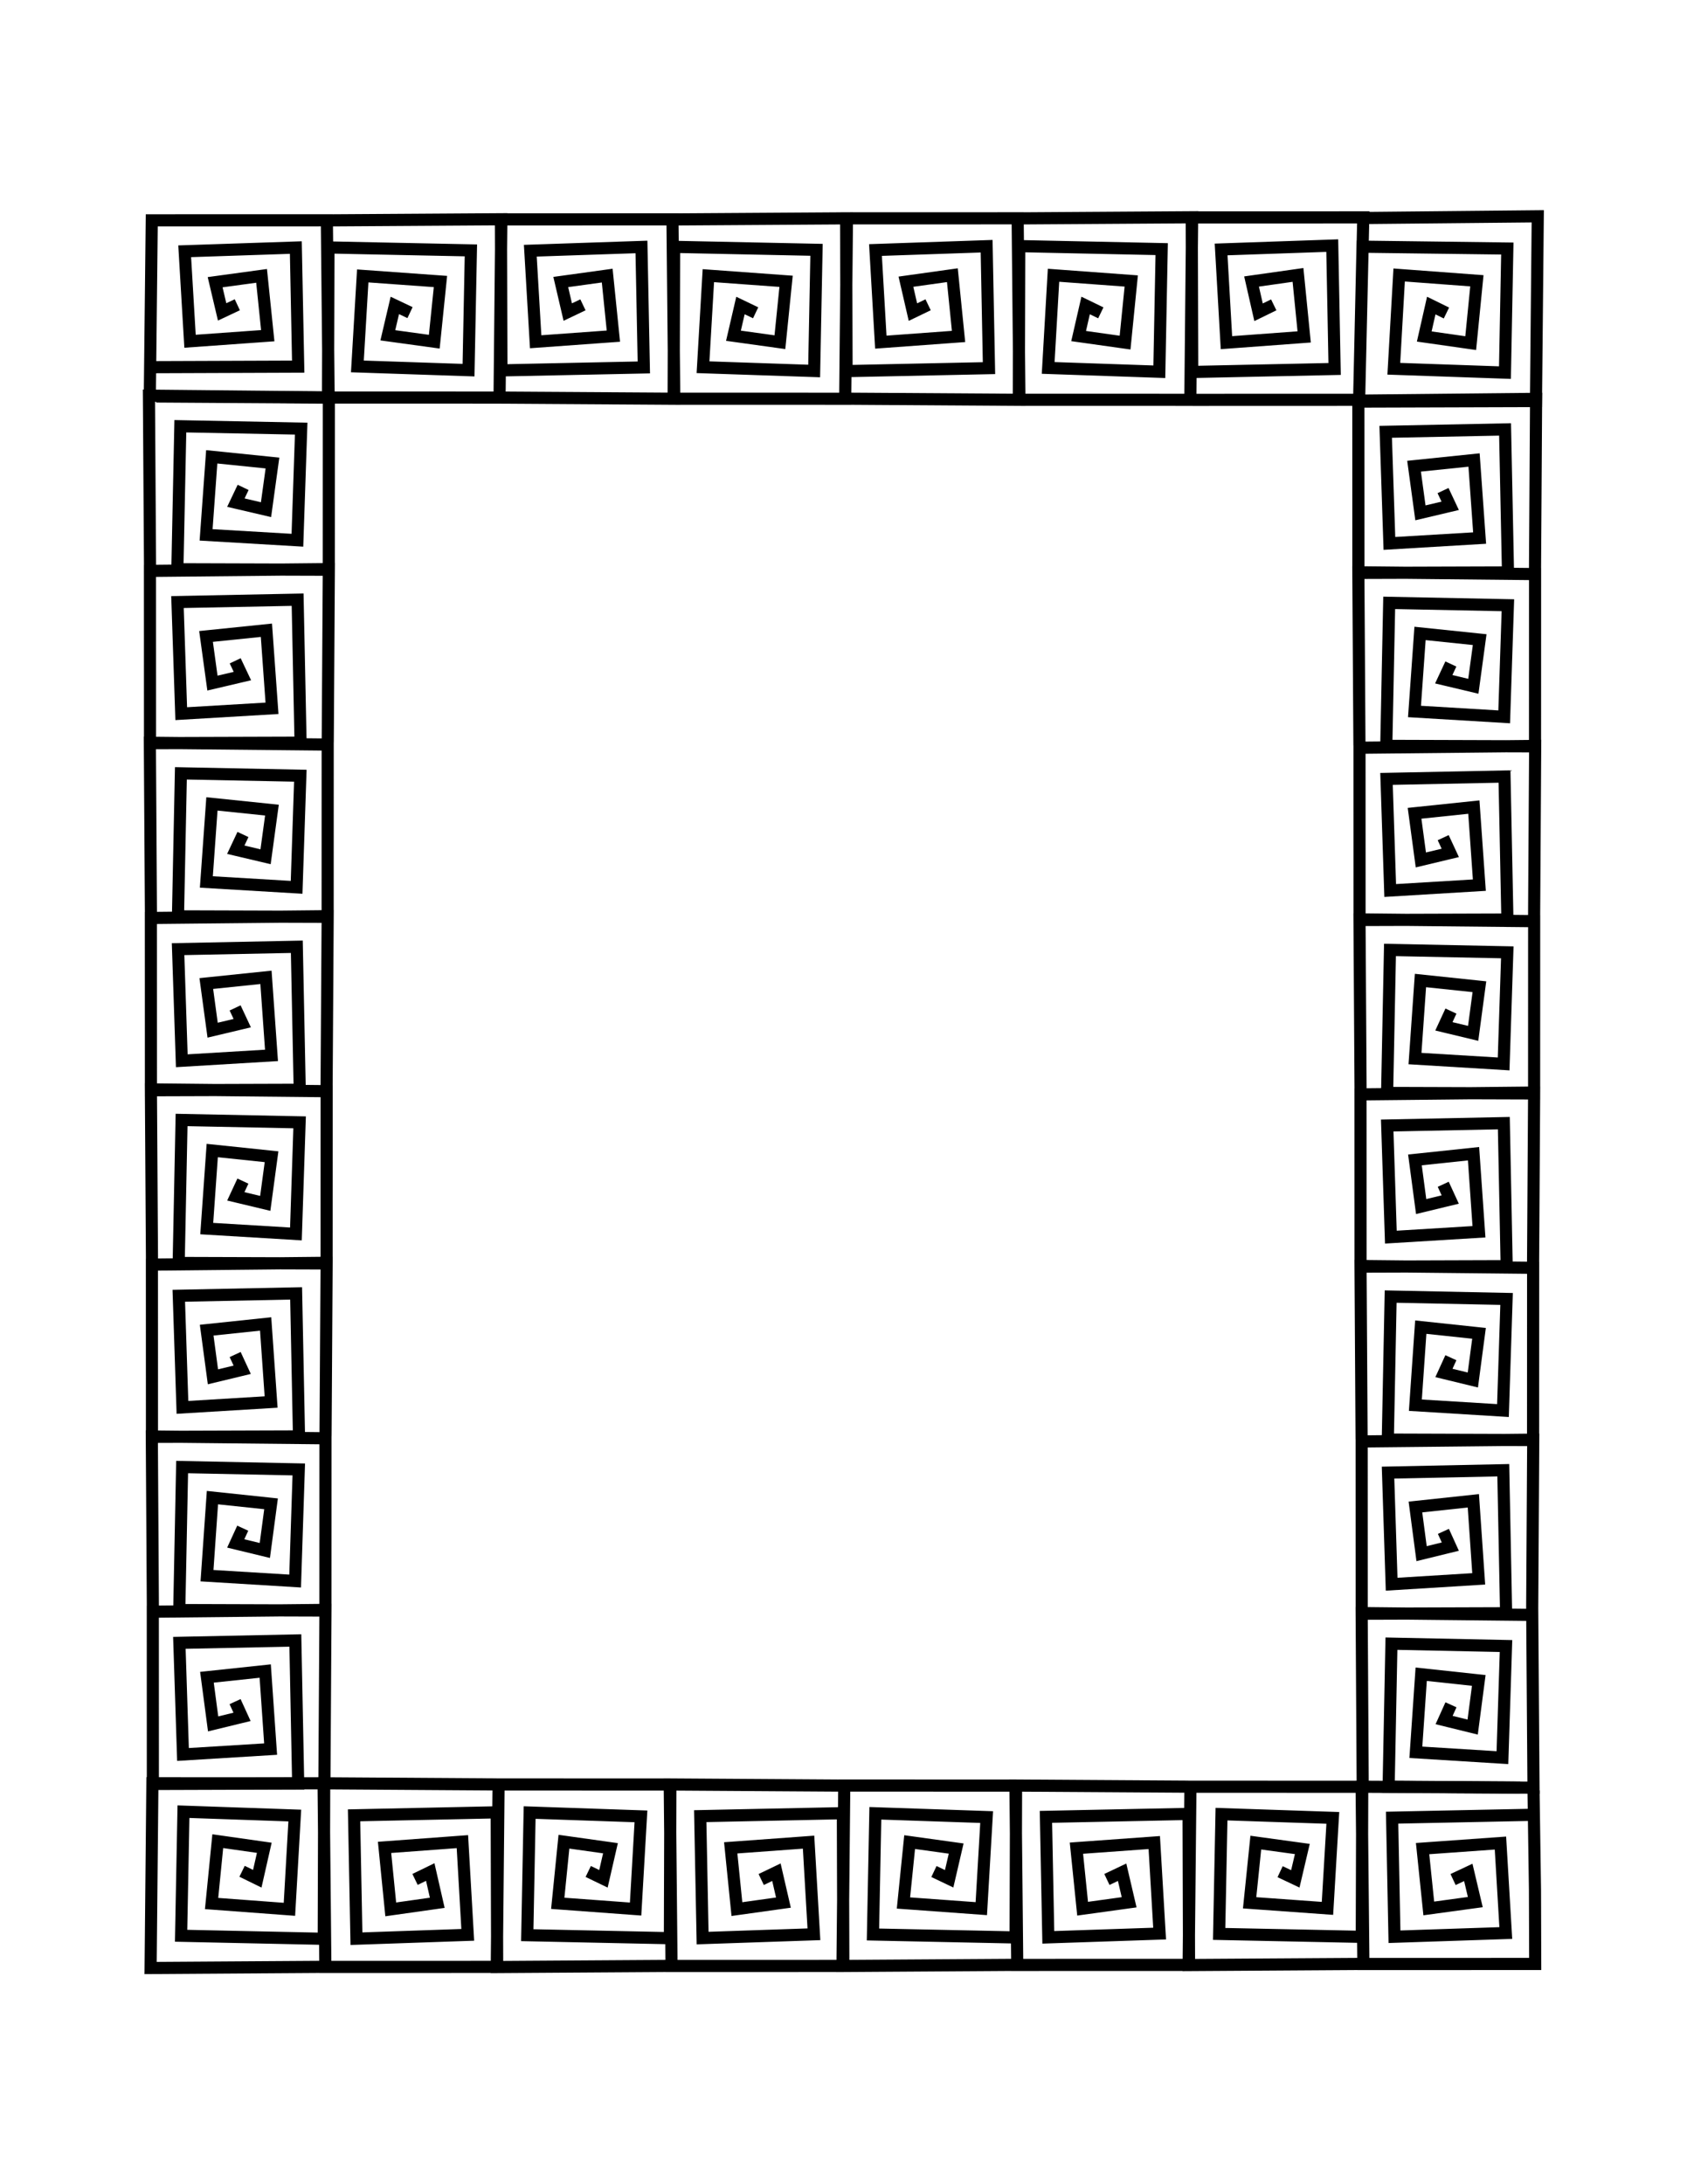
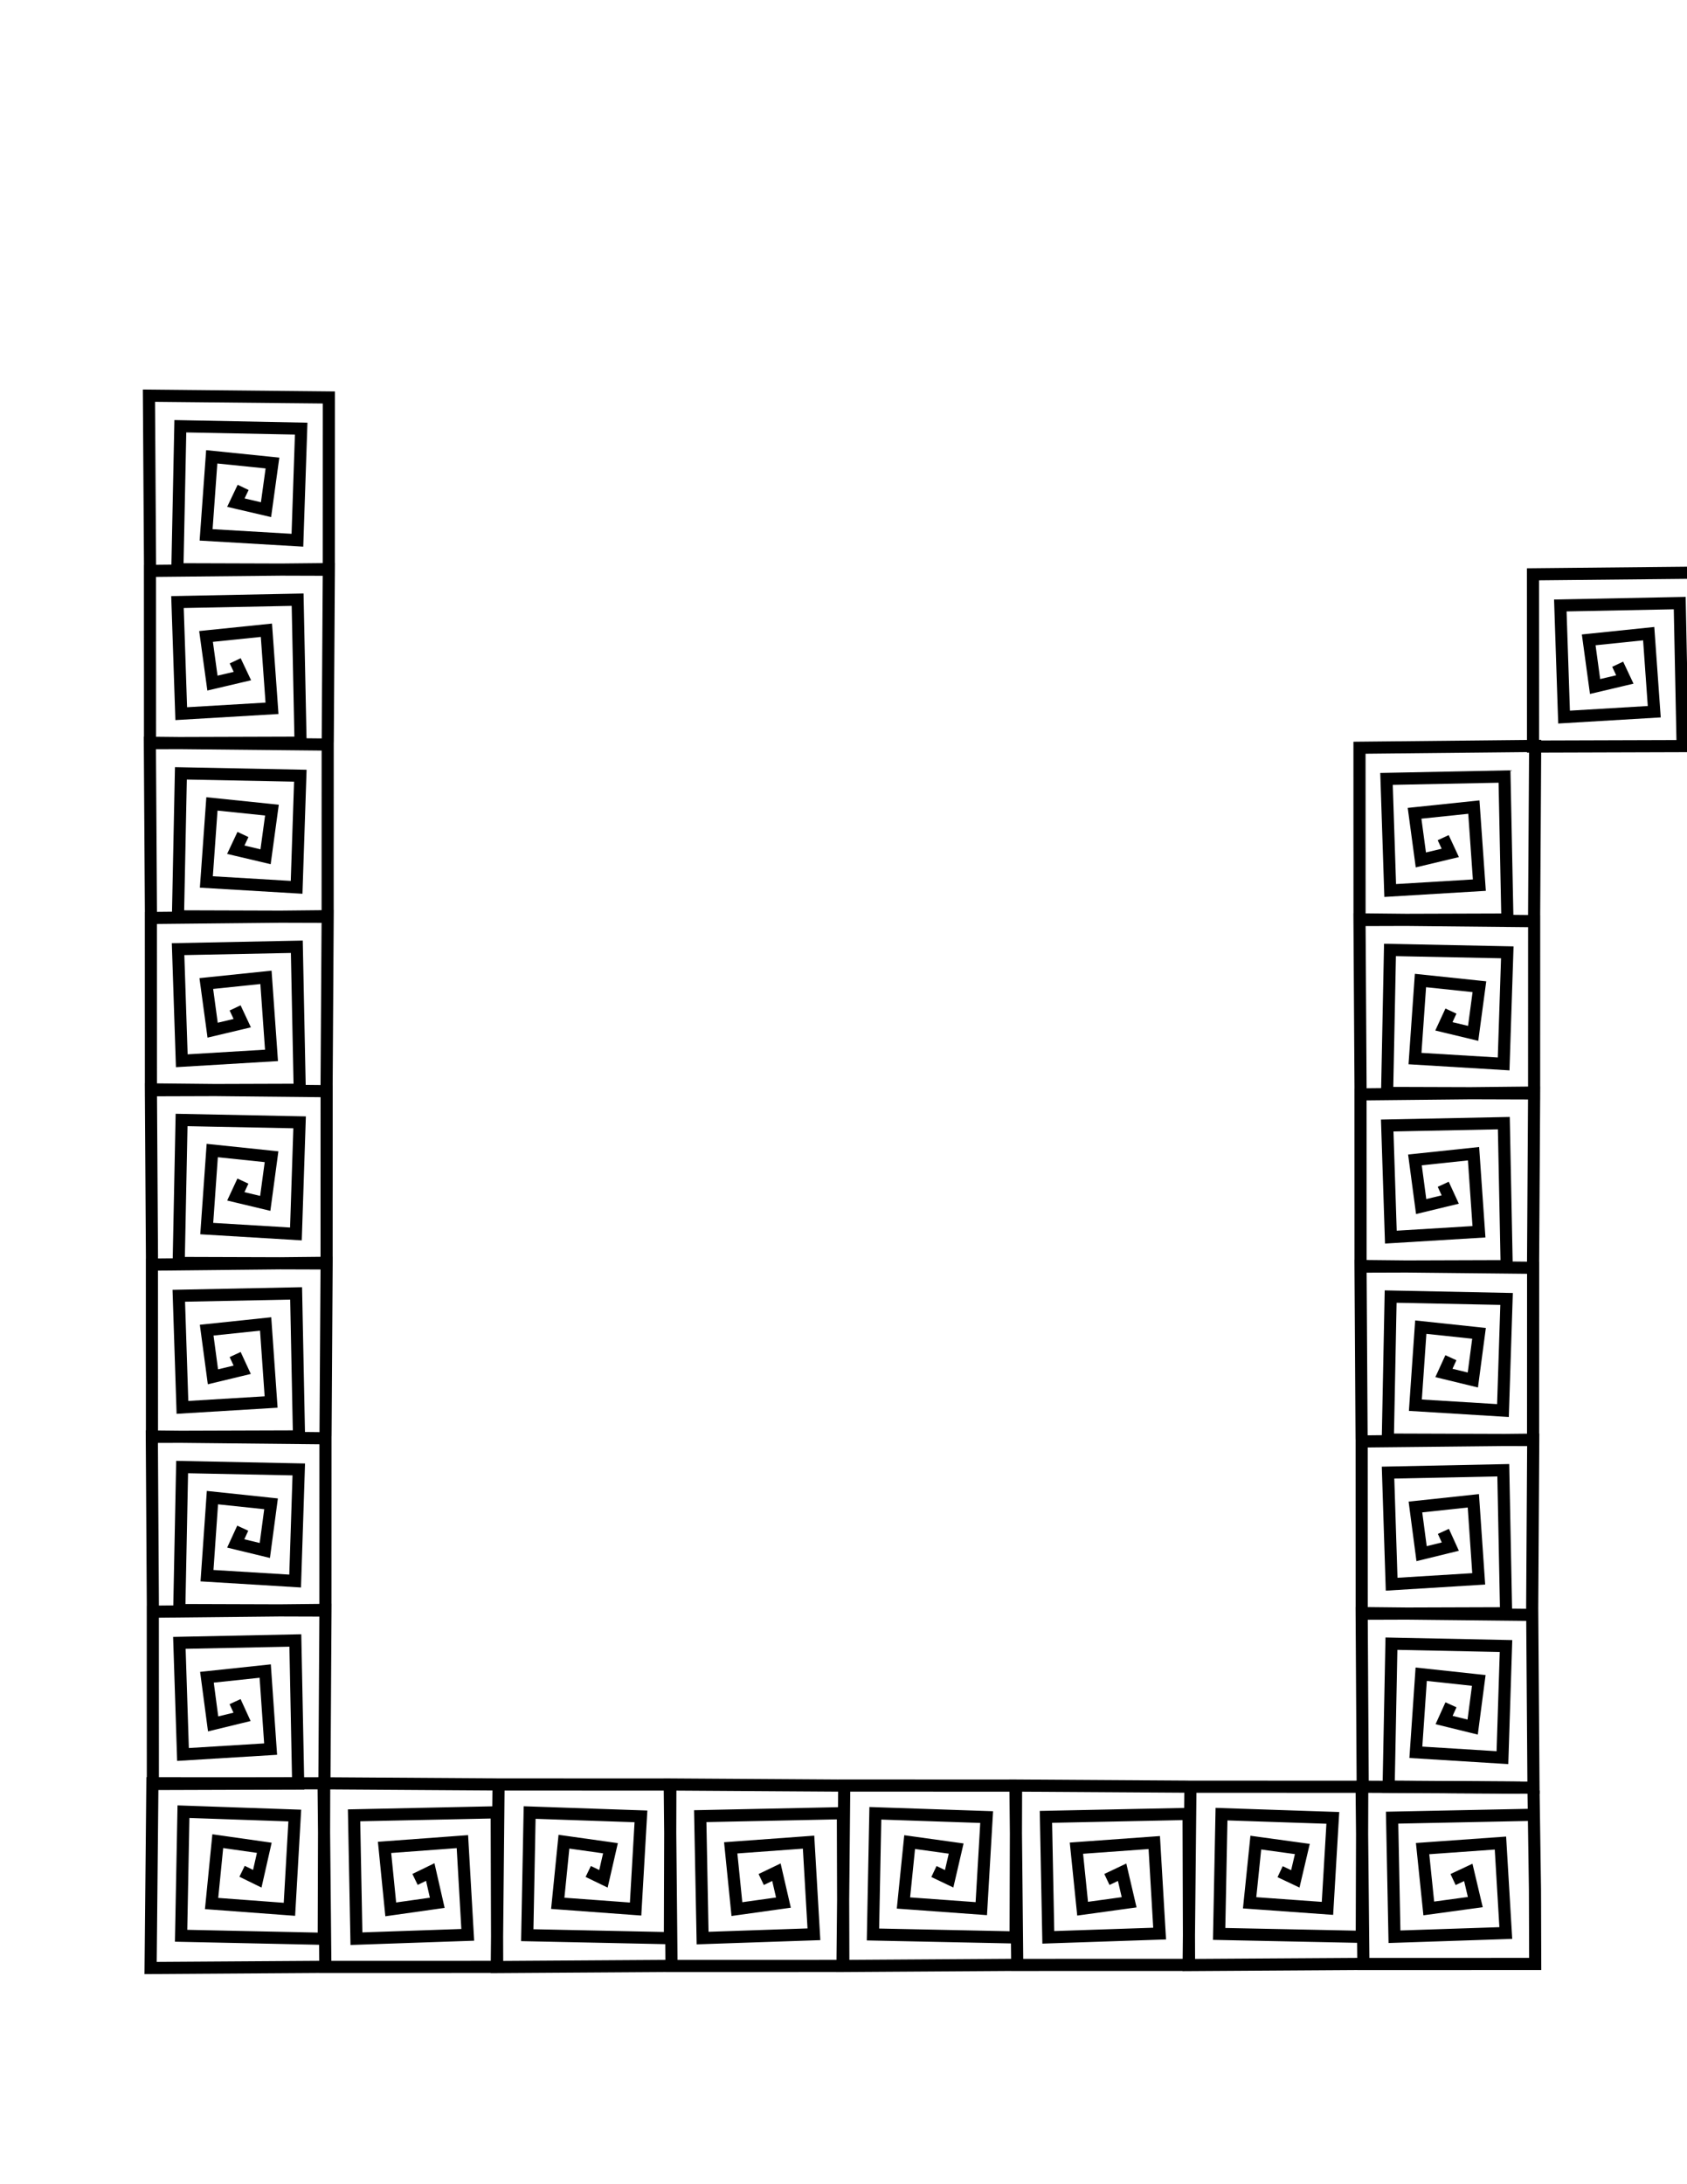
<svg xmlns="http://www.w3.org/2000/svg" xmlns:ns1="http://www.inkscape.org/namespaces/inkscape" xmlns:ns2="http://sodipodi.sourceforge.net/DTD/sodipodi-0.dtd" width="8.5in" height="11in" viewBox="0 0 765 990" id="svg14381" version="1.1" ns1:version="0.91 r" ns2:docname="meander_frame_SVG.svg">
  <defs id="defs14383" />
  <ns2:namedview id="base" pagecolor="#ffffff" bordercolor="#666666" borderopacity="1.0" ns1:pageopacity="0.0" ns1:pageshadow="2" ns1:zoom="0.46767677" ns1:cx="382.5" ns1:cy="556.63792" ns1:document-units="px" ns1:current-layer="g13694" showgrid="false" units="in" ns1:window-width="1366" ns1:window-height="716" ns1:window-x="0" ns1:window-y="0" ns1:window-maximized="1">
    <ns1:grid type="xygrid" id="grid13595" />
  </ns2:namedview>
  <g ns1:label="Layer 1" ns1:groupmode="layer" id="layer1" transform="translate(0,-62.362)">
    <g id="g13694" transform="translate(126.825,491.116)">
      <g id="g13719" transform="matrix(0.459,0,0,0.46,138.255,35.797)">
        <path ns2:nodetypes="cccccccccccccccccccccccccccccccccccccccccccccccccccccccccccccccccccccccccccccccccccccccccccccccccccccccccccccccccc" id="path13592-1-8-4" style="fill:none;fill-rule:evenodd;stroke:#000000;stroke-width:11.97;stroke-linecap:butt;stroke-linejoin:miter;stroke-miterlimit:4;stroke-dasharray:none;stroke-opacity:1" d="m 858.051,842.096 15.02,-7.046 6.931,29.261 -45.963,6.257 -6.11,-58.957 76.907,-5.469 5.288,88.652 -109.973,3.661 -2.343,-117.329 140.917,-2.873 m -1.21,-23.947 1.44,97.459 0.23,73.512 -169.738,0.047 -1.761,-174.682 156.664,0.834 m -237.185,82.867 15.02,7.088 6.931,-29.433 -45.963,-6.294 -6.11,59.302 76.907,5.501 5.288,-89.172 -109.973,-3.683 -2.343,118.017 140.917,2.89 0.46,-147.886 -169.738,-0.047 -1.761,175.707 170.643,-1.084 m -251.392,-83.231 15.02,-7.129 6.931,29.607 -45.963,6.331 -6.11,-59.652 76.907,-5.533 5.288,89.698 -109.973,3.705 -2.343,-118.713 140.917,-2.907 0.46,148.759 -169.738,0.047 -1.761,-176.743 170.643,1.09 m -251.163,83.599 15.02,7.171 6.931,-29.78 -45.963,-6.368 -6.11,60.002 76.907,5.566 5.288,-90.224 -109.973,-3.726 -2.343,119.409 140.917,2.924 0.46,-149.631 -169.738,-0.048 -1.761,177.78 170.643,-1.097 m -250.935,-84.091 15.02,-7.215 6.931,29.96 -45.963,6.407 -6.11,-60.365 76.907,-5.599 5.288,90.769 -109.973,3.749 -2.343,-120.131 140.917,-2.941 0.46,150.535 -169.738,0.048 -1.761,-178.854 170.643,1.103 m -251.163,84.597 15.02,7.257 6.932,-30.136 -45.963,-6.445 -6.11,60.719 76.907,5.632 5.288,-91.301 -109.973,-3.771 -2.343,120.835 140.917,2.959 0.46,-151.418 -169.738,-0.048 -1.761,179.903 170.643,-1.11 m -251.392,-85.219 15.02,-7.3 6.931,30.314 -45.963,6.483 -6.11,-61.077 76.907,-5.665 5.288,91.84 -109.973,3.793 -2.343,-121.548 140.917,-2.976 0.46,152.311 -169.738,0.049 -1.761,-180.964 170.643,1.116 m -251.163,85.595 15.02,7.342 6.931,-30.491 -45.963,-6.521 -6.11,61.435 76.907,5.699 5.288,-92.379 -109.973,-3.815 -2.343,122.261 140.917,2.994 0.46,-153.205 -169.738,-0.049 -1.761,182.026 170.643,-1.123" ns1:connector-curvature="0" />
        <path id="path13592-1-8-4-6" style="fill:none;fill-rule:evenodd;stroke:#000000;stroke-width:11.97;stroke-linecap:butt;stroke-linejoin:miter;stroke-miterlimit:4;stroke-dasharray:none;stroke-opacity:1" d="m -345.272,666.78 6.881,15.02 -28.574,6.931 -6.11,-45.963 57.571,-6.11 5.34,76.907 -86.569,5.288 -3.575,-109.974 114.572,-2.343 2.805,140.917 -143.57,0.46 -0.046,-169.738 170.578,-1.761 -1.052,170.643 m -80.683,-251.163 -6.921,15.02 28.741,6.931 6.146,-45.963 -57.909,-6.11 -5.372,76.907 87.077,5.288 3.596,-109.974 -115.244,-2.343 -2.822,140.917 144.412,0.46 0.046,-169.738 -171.578,-1.761 1.058,170.643 m 81.276,-251.392 6.962,15.02 -28.911,6.931 -6.183,-45.963 58.251,-6.11 5.403,76.907 -87.59,5.288 -3.618,-109.974 115.924,-2.343 2.838,140.917 -145.264,0.46 -0.046,-169.738 172.591,-1.761 -1.065,170.643 m -81.635,-251.163 -7.003,15.02 29.081,6.931 6.219,-45.963 -58.592,-6.11 -5.435,76.907 88.104,5.288 3.639,-109.973 -116.604,-2.343 -2.855,140.917 146.116,0.46 0.047,-169.738 -173.603,-1.761 1.071,170.643 m 82.116,-250.935 7.045,15.02 -29.256,6.931 -6.256,-45.963 58.946,-6.11 5.468,76.907 -88.636,5.288 -3.661,-109.973 117.308,-2.343 2.872,140.917 -146.998,0.46 -0.047,-169.738 174.652,-1.761 -1.077,170.643 m -82.609,-251.163 -7.086,15.02 29.428,6.931 6.293,-45.963 -59.292,-6.11 -5.5,76.907 89.156,5.288 3.682,-109.973 -117.996,-2.343 -2.889,140.917 147.86,0.46 0.047,-169.738 -175.676,-1.761 1.084,170.643 m 83.217,-251.392 7.128,15.02 -29.601,6.931 -6.33,-45.963 59.642,-6.11 5.532,76.907 -89.682,5.288 -3.704,-109.973 118.692,-2.343 2.906,140.917 -148.733,0.46 -0.048,-169.738 176.713,-1.761 -1.09,170.643 m -83.584,-251.163 -7.17,15.02 29.775,6.931 6.367,-45.963 -59.992,-6.11 -5.565,76.907 90.208,5.288 3.726,-109.973 -119.389,-2.343 -2.923,140.917 149.605,0.46 0.048,-169.738 -177.749,-1.761 1.096,170.643" ns1:connector-curvature="0" />
-         <path ns2:nodetypes="cccccccccccccccccccccccccccccccccccccccccccccccccccccccccccccccccccccccccccccccccccccccccccccccccccccccccccccccc" id="path13592-1-8-4-6-2" style="fill:none;fill-rule:evenodd;stroke:#000000;stroke-width:11.97;stroke-linecap:butt;stroke-linejoin:miter;stroke-miterlimit:4;stroke-dasharray:none;stroke-opacity:1" d="m 855.966,669.912 -6.798,15.02 28.23,6.931 6.037,-45.963 -56.879,-6.11 -5.276,76.907 85.528,5.288 3.532,-109.974 -113.194,-2.343 -2.772,140.917 143.123,1.023 -1.235,-170.301 -168.526,-1.761 1.04,170.643 m 79.712,-251.163 6.838,15.02 -28.396,6.931 -6.072,-45.963 57.212,-6.11 5.307,76.907 -86.029,5.288 -3.553,-109.974 113.858,-2.343 2.788,140.917 -142.674,0.46 -0.046,-169.738 169.514,-1.761 -1.046,170.643 m -80.298,-251.392 -6.878,15.02 28.563,6.931 6.108,-45.963 -57.55,-6.11 -5.338,76.907 86.537,5.288 3.574,-109.974 -114.529,-2.343 -2.804,140.917 143.516,0.46 0.046,-169.738 -170.514,-1.761 1.052,170.643 m 80.653,-251.163 6.918,15.02 -28.731,6.931 -6.144,-45.963 57.888,-6.11 5.37,76.907 -87.044,5.288 -3.595,-109.973 115.201,-2.343 2.821,140.917 -144.358,0.46 -0.046,-169.738 171.515,-1.761 -1.058,170.643 m -81.128,-250.935 -6.96,15.02 28.904,6.931 6.181,-45.963 -58.237,-6.11 -5.402,76.907 87.57,5.288 3.617,-109.973 -115.897,-2.343 -2.838,140.917 145.23,0.46 0.046,-169.738 -172.55,-1.761 1.064,170.643 m 81.616,-251.163 7.001,15.02 -29.074,6.931 -6.217,-45.963 58.579,-6.11 5.434,76.907 -88.084,5.288 -3.638,-109.973 116.577,-2.343 2.854,140.917 -146.082,0.46 -0.047,-169.738 173.563,-1.761 -1.071,170.643 m -82.216,-251.392 -7.042,15.02 29.245,6.931 6.254,-45.963 -58.924,-6.11 -5.466,76.907 88.603,5.288 3.659,-109.973 -117.265,-2.343 -2.871,140.917 146.944,0.46 0.047,-169.738 -174.587,-1.761 1.077,170.643 m 82.579,-251.163 7.084,15.02 -29.417,6.931 -6.291,-45.963 59.27,-6.11 5.498,76.907 -89.123,5.288 -3.681,-109.973 117.952,-2.343 2.888,140.917 -147.806,0.46 -0.047,-169.738 175.611,-1.761 -1.083,170.643" ns1:connector-curvature="0" />
-         <path ns2:nodetypes="ccccccccccccccccccccccccccccccccccccccccccccccccccccccccccccccccccccccccccccccccccccccccccccccccccccccccccccccccc" id="path13592-1-8-4-7" style="fill:none;fill-rule:evenodd;stroke:#000000;stroke-width:11.97;stroke-linecap:butt;stroke-linejoin:miter;stroke-miterlimit:4;stroke-dasharray:none;stroke-opacity:1" d="m -343.062,-709.604 -14.996,7.046 -6.921,-29.261 45.891,-6.257 6.1,58.957 -76.787,5.469 -5.279,-88.652 109.802,-3.661 2.339,117.329 -143.043,0.527 m -3.519,26.393 1.887,-171.071 172.992,-0.047 1.758,174.682 -170.377,-1.078 m 250.771,-82.624 -14.996,-7.088 -6.921,29.433 45.891,6.294 6.1,-59.302 -76.787,-5.501 -5.28,89.172 109.802,3.683 2.339,-118.017 -140.697,-2.89 -0.459,147.886 169.473,0.047 1.758,-175.706 -170.377,1.084 m 250.999,83.231 -14.996,7.129 -6.921,-29.607 45.891,-6.331 6.1,59.652 -76.787,5.533 -5.279,-89.698 109.802,-3.705 2.339,118.713 -140.697,2.907 -0.459,-148.759 169.473,-0.047 1.758,176.743 -170.377,-1.09 m 250.771,-83.599 -14.996,-7.171 -6.921,29.78 45.891,6.368 6.1,-60.002 -76.787,-5.566 -5.279,90.224 109.802,3.726 2.339,-119.409 -140.697,-2.924 -0.459,149.631 169.473,0.048 1.758,-177.78 -170.377,1.097 m 250.542,84.091 -14.996,7.215 -6.921,-29.96 45.891,-6.407 6.1,60.365 -76.787,5.599 -5.279,-90.769 109.802,-3.749 2.339,120.131 -140.697,2.941 -0.459,-150.535 169.473,-0.048 1.758,178.854 -170.377,-1.103 m 250.771,-84.597 -14.996,-7.257 -6.921,30.136 45.891,6.445 6.1,-60.719 -76.787,-5.632 -5.279,91.301 109.802,3.771 2.339,-120.835 -140.697,-2.959 -0.459,151.418 169.473,0.048 1.758,-179.903 -170.377,1.11 m 250.999,85.219 -14.996,7.3 -6.921,-30.314 45.891,-6.483 6.1,61.077 -76.787,5.665 -5.279,-91.84 109.802,-3.793 2.339,121.548 -140.697,2.976 -0.459,-152.311 169.473,-0.049 -4.107,179.791 -164.511,0.057 m 250.771,-85.595 -14.996,-7.342 -6.921,30.491 45.891,6.521 6.1,-61.435 -76.787,-5.699 -5.279,92.379 109.802,3.815 2.339,-122.261 -143.043,-1.821 -3.392,152.618 174.751,-0.538 1.758,-182.026 -175.069,1.709" ns1:connector-curvature="0" />
+         <path ns2:nodetypes="cccccccccccccccccccccccccccccccccccccccccccccccccccccccccccccccccccccccccccccccccccccccccccccccccccccccccccccccc" id="path13592-1-8-4-6-2" style="fill:none;fill-rule:evenodd;stroke:#000000;stroke-width:11.97;stroke-linecap:butt;stroke-linejoin:miter;stroke-miterlimit:4;stroke-dasharray:none;stroke-opacity:1" d="m 855.966,669.912 -6.798,15.02 28.23,6.931 6.037,-45.963 -56.879,-6.11 -5.276,76.907 85.528,5.288 3.532,-109.974 -113.194,-2.343 -2.772,140.917 143.123,1.023 -1.235,-170.301 -168.526,-1.761 1.04,170.643 m 79.712,-251.163 6.838,15.02 -28.396,6.931 -6.072,-45.963 57.212,-6.11 5.307,76.907 -86.029,5.288 -3.553,-109.974 113.858,-2.343 2.788,140.917 -142.674,0.46 -0.046,-169.738 169.514,-1.761 -1.046,170.643 m -80.298,-251.392 -6.878,15.02 28.563,6.931 6.108,-45.963 -57.55,-6.11 -5.338,76.907 86.537,5.288 3.574,-109.974 -114.529,-2.343 -2.804,140.917 143.516,0.46 0.046,-169.738 -170.514,-1.761 1.052,170.643 m 80.653,-251.163 6.918,15.02 -28.731,6.931 -6.144,-45.963 57.888,-6.11 5.37,76.907 -87.044,5.288 -3.595,-109.973 115.201,-2.343 2.821,140.917 -144.358,0.46 -0.046,-169.738 171.515,-1.761 -1.058,170.643 m -81.128,-250.935 -6.96,15.02 28.904,6.931 6.181,-45.963 -58.237,-6.11 -5.402,76.907 87.57,5.288 3.617,-109.973 -115.897,-2.343 -2.838,140.917 145.23,0.46 0.046,-169.738 -172.55,-1.761 1.064,170.643 m 81.616,-251.163 7.001,15.02 -29.074,6.931 -6.217,-45.963 58.579,-6.11 5.434,76.907 -88.084,5.288 -3.638,-109.973 116.577,-2.343 2.854,140.917 -146.082,0.46 -0.047,-169.738 173.563,-1.761 -1.071,170.643 m 82.579,-251.163 7.084,15.02 -29.417,6.931 -6.291,-45.963 59.27,-6.11 5.498,76.907 -89.123,5.288 -3.681,-109.973 117.952,-2.343 2.888,140.917 -147.806,0.46 -0.047,-169.738 175.611,-1.761 -1.083,170.643" ns1:connector-curvature="0" />
      </g>
    </g>
  </g>
</svg>